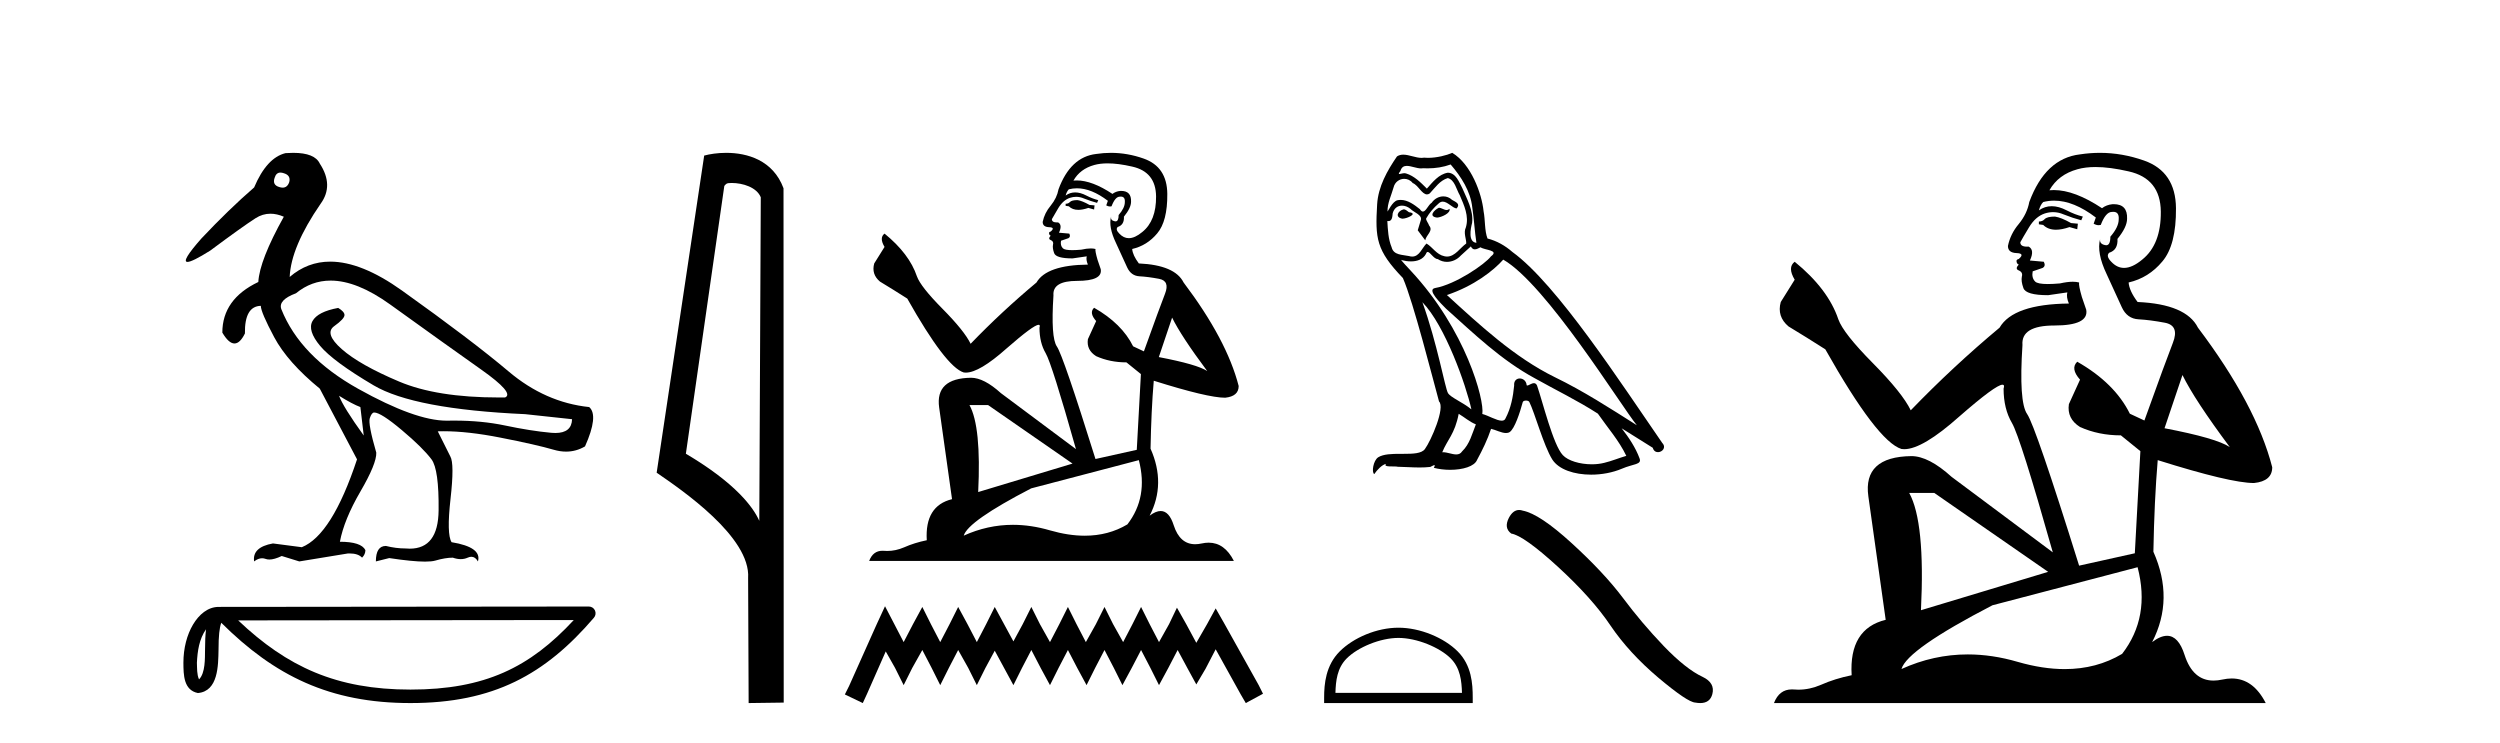
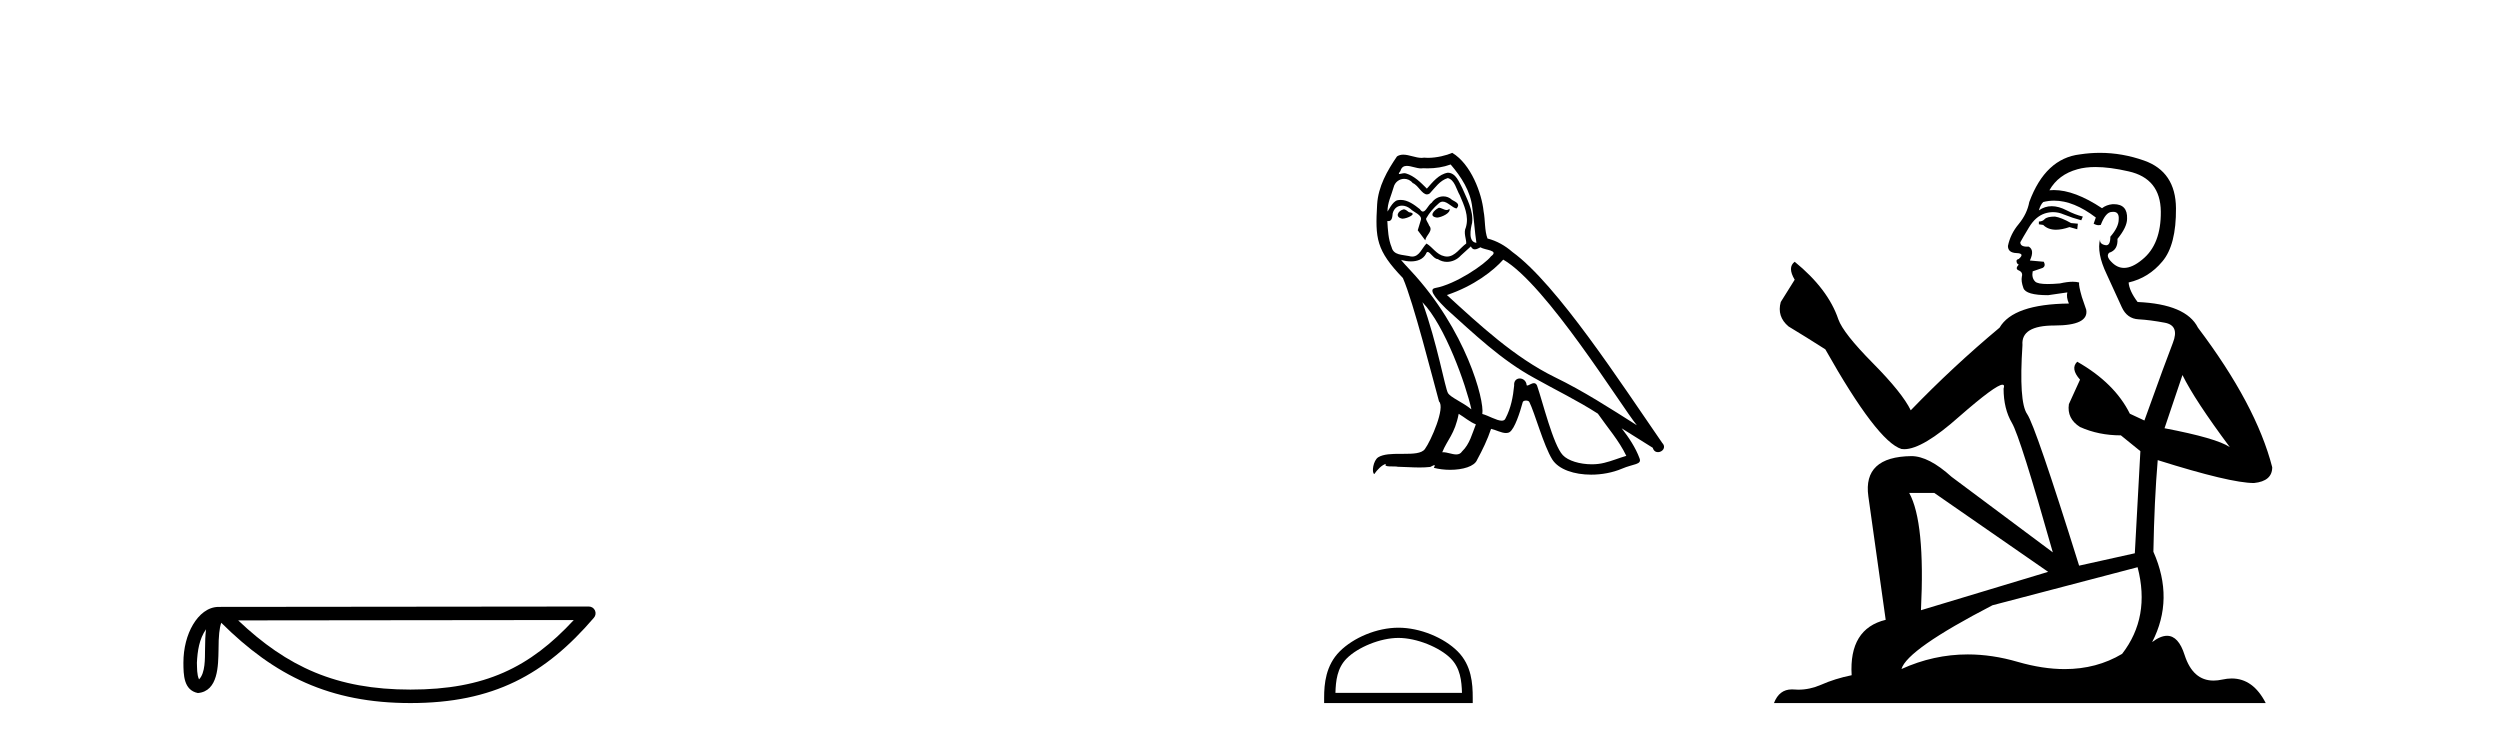
<svg xmlns="http://www.w3.org/2000/svg" width="138.0" height="41.0">
-   <path d="M 15.481 9.526 C 15.537 9.526 15.599 9.538 15.667 9.562 C 15.929 9.639 16.029 9.8 15.968 10.047 C 15.898 10.254 15.777 10.358 15.604 10.358 C 15.546 10.358 15.483 10.347 15.413 10.324 C 15.152 10.247 15.067 10.077 15.159 9.816 C 15.216 9.622 15.324 9.526 15.481 9.526 ZM 18.251 15.489 C 19.221 15.489 20.319 15.93 21.544 16.812 C 23.661 18.337 25.335 19.533 26.567 20.403 C 27.798 21.273 28.237 21.785 27.883 21.939 C 27.766 21.94 27.651 21.941 27.537 21.941 C 25.25 21.941 23.415 21.648 22.029 21.061 C 20.574 20.446 19.52 19.849 18.866 19.272 C 18.211 18.694 18.073 18.271 18.45 18.002 C 18.827 17.732 19.016 17.528 19.016 17.39 C 19.016 17.267 18.9 17.136 18.669 16.997 C 17.915 17.136 17.442 17.378 17.249 17.725 C 17.057 18.071 17.199 18.529 17.676 19.099 C 18.154 19.668 19.135 20.392 20.621 21.269 C 22.106 22.147 24.896 22.678 28.991 22.862 L 31.578 23.14 C 31.564 23.647 31.256 23.901 30.655 23.901 C 30.582 23.901 30.505 23.898 30.423 23.89 C 29.669 23.821 28.818 23.686 27.871 23.486 C 27.022 23.307 26.09 23.217 25.074 23.217 C 24.957 23.217 24.839 23.218 24.719 23.22 C 24.697 23.221 24.675 23.221 24.653 23.221 C 23.502 23.221 21.877 22.636 19.778 21.465 C 17.638 20.272 16.222 18.806 15.529 17.066 C 15.406 16.728 15.675 16.435 16.337 16.189 C 16.907 15.722 17.545 15.489 18.251 15.489 ZM 18.715 21.846 C 19.208 22.154 19.601 22.362 19.893 22.47 L 20.078 24.04 C 19.324 22.993 18.869 22.262 18.715 21.846 ZM 16.183 8.437 C 16.05 8.437 15.909 8.442 15.76 8.453 C 15.067 8.623 14.49 9.254 14.028 10.347 C 13.104 11.147 12.134 12.086 11.118 13.164 C 10.355 14.027 10.099 14.458 10.349 14.458 C 10.522 14.458 10.941 14.25 11.603 13.834 C 12.804 12.941 13.639 12.344 14.109 12.044 C 14.367 11.879 14.64 11.797 14.928 11.797 C 15.164 11.797 15.411 11.852 15.667 11.963 C 14.775 13.564 14.305 14.765 14.259 15.566 C 12.935 16.197 12.273 17.128 12.273 18.36 C 12.508 18.76 12.732 18.96 12.943 18.96 C 13.147 18.96 13.339 18.775 13.52 18.406 C 13.504 17.405 13.797 16.897 14.397 16.882 C 14.397 17.113 14.644 17.69 15.136 18.614 C 15.629 19.537 16.468 20.484 17.653 21.454 L 19.708 25.356 C 18.785 28.143 17.769 29.759 16.66 30.206 L 15.067 29.998 C 14.297 30.136 13.951 30.467 14.028 30.991 C 14.176 30.874 14.322 30.816 14.467 30.816 C 14.533 30.816 14.598 30.828 14.663 30.852 C 14.724 30.875 14.793 30.886 14.869 30.886 C 15.053 30.886 15.28 30.821 15.552 30.691 L 16.522 30.991 L 19.2 30.552 C 19.231 30.551 19.261 30.55 19.291 30.55 C 19.613 30.55 19.844 30.628 19.986 30.783 C 20.109 30.66 20.17 30.521 20.17 30.367 C 20.016 30.059 19.547 29.905 18.762 29.905 C 18.916 29.09 19.293 28.166 19.893 27.134 C 20.494 26.103 20.786 25.387 20.771 24.987 C 20.463 23.925 20.343 23.29 20.413 23.082 C 20.482 22.874 20.563 22.77 20.655 22.77 C 20.901 22.77 21.41 23.093 22.179 23.74 C 22.949 24.387 23.495 24.925 23.819 25.356 C 24.096 25.726 24.227 26.665 24.211 28.174 C 24.197 29.582 23.666 30.286 22.619 30.286 C 22.545 30.286 22.467 30.282 22.387 30.275 C 22.033 30.275 21.671 30.229 21.302 30.136 C 20.932 30.136 20.748 30.421 20.748 30.991 L 21.486 30.806 C 22.347 30.936 23.006 31.001 23.463 31.001 C 23.709 31.001 23.897 30.982 24.027 30.945 C 24.396 30.837 24.719 30.783 24.996 30.783 C 25.15 30.837 25.296 30.864 25.432 30.864 C 25.569 30.864 25.697 30.837 25.816 30.783 C 25.889 30.75 25.957 30.734 26.02 30.734 C 26.165 30.734 26.286 30.819 26.382 30.991 C 26.536 30.467 26.051 30.113 24.927 29.929 C 24.742 29.636 24.723 28.839 24.869 27.539 C 25.016 26.238 25.012 25.456 24.858 25.195 L 24.165 23.809 C 24.267 23.806 24.371 23.804 24.477 23.804 C 25.379 23.804 26.426 23.921 27.617 24.156 C 28.949 24.417 29.93 24.641 30.561 24.825 C 30.798 24.895 31.027 24.929 31.249 24.929 C 31.618 24.929 31.966 24.833 32.293 24.641 C 32.801 23.501 32.878 22.778 32.524 22.47 C 30.908 22.301 29.426 21.646 28.079 20.507 C 26.732 19.368 24.769 17.879 22.191 16.039 C 20.699 14.974 19.378 14.442 18.228 14.442 C 17.392 14.442 16.646 14.724 15.991 15.288 C 16.037 14.18 16.606 12.833 17.699 11.247 C 18.192 10.57 18.177 9.831 17.653 9.031 C 17.469 8.635 16.978 8.437 16.183 8.437 Z" style="fill:#000000;stroke:none" />
  <path d="M 11.374 34.735 C 11.334 35.049 11.318 35.419 11.318 35.871 C 11.31 36.329 11.342 37.147 10.986 37.502 C 10.86 37.217 10.883 36.888 10.869 36.584 C 10.901 35.942 10.993 35.275 11.374 34.735 ZM 31.673 34.226 C 29.25 36.842 26.765 38.065 22.658 38.065 C 18.568 38.065 15.855 36.811 13.148 34.246 L 31.673 34.226 ZM 32.504 33.48 C 32.504 33.48 32.504 33.48 32.504 33.48 L 12.071 33.501 C 11.476 33.501 10.986 33.918 10.654 34.477 C 10.323 35.036 10.124 35.772 10.124 36.584 C 10.129 37.245 10.129 38.093 10.923 38.256 C 12.051 38.157 12.045 36.731 12.063 35.871 C 12.063 35.098 12.113 34.657 12.214 34.377 C 15.152 37.298 18.198 38.809 22.658 38.809 C 27.24 38.809 30.096 37.236 32.787 34.095 C 32.881 33.984 32.903 33.829 32.842 33.697 C 32.782 33.564 32.649 33.48 32.504 33.48 Z" style="fill:#000000;stroke:none" />
-   <path d="M 40.383 10.1 C 41.007 10.1 41.772 10.34 41.995 10.89 L 41.913 28.751 L 41.913 28.751 C 41.596 28.034 40.655 26.699 37.86 25.046 L 39.982 10.263 C 40.081 10.157 40.079 10.1 40.383 10.1 ZM 41.913 28.751 L 41.913 28.751 C 41.913 28.751 41.913 28.751 41.913 28.751 L 41.913 28.751 L 41.913 28.751 ZM 40.086 8.437 C 39.608 8.437 39.176 8.505 38.871 8.588 L 36.248 26.094 C 37.635 27.044 41.448 29.648 41.296 31.91 L 41.325 38.809 L 43.261 38.783 L 43.25 10.393 C 42.674 8.837 41.243 8.437 40.086 8.437 Z" style="fill:#000000;stroke:none" />
-   <path d="M 59.482 11.046 Q 59.165 11.046 59.064 11.147 Q 58.975 11.248 58.823 11.248 L 58.823 11.362 L 59 11.388 Q 59.197 11.584 59.523 11.584 Q 59.764 11.584 60.077 11.476 L 60.394 11.565 L 60.419 11.337 L 60.14 11.312 Q 59.735 11.084 59.482 11.046 ZM 61.141 9.018 Q 61.726 9.018 62.497 9.196 Q 63.802 9.487 63.815 10.843 Q 63.827 12.186 63.054 12.807 Q 62.646 13.147 62.31 13.147 Q 62.022 13.147 61.787 12.895 Q 61.559 12.667 61.699 12.528 Q 62.066 12.414 62.041 11.958 Q 62.434 11.476 62.434 11.134 Q 62.458 10.538 61.886 10.538 Q 61.862 10.538 61.838 10.539 Q 61.585 10.564 61.407 10.704 Q 60.286 9.96 59.434 9.96 Q 59.342 9.96 59.254 9.969 L 59.254 9.969 Q 59.621 9.323 60.406 9.107 Q 60.727 9.018 61.141 9.018 ZM 64.701 17.532 Q 65.195 18.546 66.64 20.484 Q 66.095 20.117 63.967 19.711 L 64.701 17.532 ZM 59.448 10.394 Q 60.247 10.394 61.154 11.084 L 61.065 11.337 Q 61.172 11.399 61.272 11.399 Q 61.315 11.399 61.357 11.388 Q 61.559 10.856 61.813 10.856 Q 61.843 10.852 61.87 10.852 Q 62.114 10.852 62.091 11.16 Q 62.091 11.476 61.749 11.869 Q 61.749 12.22 61.579 12.22 Q 61.552 12.22 61.521 12.211 Q 61.293 12.161 61.331 11.958 L 61.331 11.958 Q 61.179 12.528 61.597 13.402 Q 62.003 14.289 62.218 14.758 Q 62.434 15.227 62.902 15.252 Q 63.371 15.277 63.979 15.391 Q 64.587 15.505 64.309 16.215 Q 64.03 16.924 63.143 19.395 L 62.548 19.116 Q 61.927 17.862 60.394 16.988 L 60.394 16.988 Q 60.102 17.266 60.508 17.722 L 60.052 18.723 Q 59.963 19.319 60.508 19.661 Q 61.268 20.003 62.18 20.003 L 62.978 20.649 L 62.75 24.83 L 60.47 25.337 Q 58.683 19.623 58.341 19.129 Q 57.999 18.635 58.151 16.303 Q 58.088 15.505 59.456 15.505 Q 60.875 15.505 60.761 14.859 L 60.584 14.34 Q 60.444 13.858 60.47 13.744 Q 60.358 13.714 60.21 13.714 Q 59.988 13.714 59.684 13.782 Q 59.397 13.808 59.189 13.808 Q 58.772 13.808 58.671 13.706 Q 58.519 13.554 58.569 13.288 L 58.975 13.149 Q 59.114 13.073 59.026 12.895 L 58.455 12.845 Q 58.658 12.414 58.405 12.275 Q 58.367 12.277 58.333 12.277 Q 58.063 12.277 58.063 12.097 Q 58.151 11.933 58.417 11.489 Q 58.683 11.046 59.064 10.919 Q 59.234 10.864 59.403 10.864 Q 59.622 10.864 59.836 10.957 Q 60.216 11.109 60.559 11.198 L 60.622 11.046 Q 60.305 10.97 59.963 10.792 Q 59.634 10.621 59.349 10.621 Q 59.064 10.621 58.823 10.792 Q 58.886 10.564 59 10.45 Q 59.22 10.394 59.448 10.394 ZM 54.541 22.359 L 59.203 25.59 L 53.996 27.161 Q 54.173 23.55 53.514 22.359 ZM 62.864 25.4 Q 63.396 27.44 62.231 28.947 Q 61.187 29.571 59.88 29.571 Q 58.983 29.571 57.961 29.277 Q 56.915 28.97 55.912 28.97 Q 54.512 28.97 53.198 29.568 Q 53.426 28.77 56.922 26.958 L 62.864 25.4 ZM 61.323 8.437 Q 60.917 8.437 60.508 8.499 Q 59.089 8.664 58.43 10.45 Q 58.341 10.932 57.999 11.35 Q 57.657 11.755 57.556 12.249 Q 57.556 12.528 57.911 12.541 Q 58.265 12.553 57.999 12.781 Q 57.885 12.807 57.911 12.895 Q 57.923 12.984 57.999 13.009 Q 57.835 13.187 57.999 13.25 Q 58.177 13.326 58.126 13.504 Q 58.088 13.694 58.189 13.972 Q 58.291 14.264 59.203 14.264 L 59.988 14.15 L 59.988 14.15 Q 59.938 14.34 60.052 14.606 Q 57.771 14.631 57.214 15.594 Q 55.301 17.19 53.578 18.977 Q 53.236 18.267 52.019 17.038 Q 50.816 15.822 50.613 15.252 Q 50.195 14.01 48.827 12.895 Q 48.523 13.123 48.827 13.63 L 48.257 14.542 Q 48.092 15.138 48.573 15.543 Q 49.308 15.987 50.081 16.481 Q 52.209 20.256 53.198 20.56 Q 53.252 20.569 53.312 20.569 Q 54.064 20.569 55.567 19.23 Q 57.056 17.928 57.334 17.928 Q 57.431 17.928 57.379 18.09 Q 57.379 18.913 57.721 19.496 Q 58.063 20.079 59.393 24.792 L 55.25 21.701 Q 54.313 20.852 53.603 20.852 Q 51.614 20.877 51.842 22.499 L 52.552 27.554 Q 51.044 27.921 51.158 29.821 Q 50.474 29.961 49.904 30.214 Q 49.443 30.413 48.974 30.413 Q 48.875 30.413 48.776 30.404 Q 48.742 30.402 48.709 30.402 Q 48.192 30.402 47.978 30.962 L 68.109 30.962 Q 67.596 29.955 66.717 29.955 Q 66.534 29.955 66.336 29.999 Q 66.144 30.041 65.973 30.041 Q 65.127 30.041 64.79 28.998 Q 64.54 28.208 64.07 28.208 Q 63.801 28.208 63.46 28.466 Q 64.372 26.705 63.51 24.766 Q 63.548 22.663 63.688 21.016 Q 66.665 21.954 67.628 21.954 Q 68.375 21.878 68.375 21.308 Q 67.717 18.749 65.335 15.594 Q 64.853 14.631 62.864 14.542 Q 62.522 14.086 62.497 13.744 Q 63.32 13.554 63.878 12.883 Q 64.448 12.211 64.435 10.704 Q 64.423 9.209 63.13 8.753 Q 62.236 8.437 61.323 8.437 Z" style="fill:#000000;stroke:none" />
-   <path d="M 48.853 33.464 L 48.378 34.494 L 46.873 37.859 L 46.636 38.334 L 47.626 38.809 L 47.863 38.295 L 48.893 35.959 L 49.407 36.869 L 49.882 37.82 L 50.357 36.869 L 50.912 35.88 L 51.426 36.869 L 51.901 37.82 L 52.377 36.869 L 52.891 35.88 L 53.446 36.869 L 53.921 37.82 L 54.396 36.869 L 54.91 35.919 L 55.425 36.869 L 55.94 37.82 L 56.415 36.869 L 56.93 35.88 L 57.444 36.869 L 57.959 37.82 L 58.434 36.869 L 58.949 35.88 L 59.463 36.869 L 59.978 37.82 L 60.453 36.869 L 60.968 35.88 L 61.483 36.869 L 61.958 37.82 L 62.472 36.869 L 62.987 35.88 L 63.502 36.869 L 63.977 37.82 L 64.492 36.869 L 65.006 35.88 L 65.56 36.909 L 66.036 37.78 L 66.55 36.909 L 67.105 35.84 L 68.49 38.334 L 68.767 38.809 L 69.718 38.295 L 69.48 37.82 L 67.58 34.415 L 67.105 33.583 L 66.629 34.454 L 66.036 35.484 L 65.481 34.454 L 64.967 33.544 L 64.531 34.454 L 63.977 35.444 L 63.462 34.454 L 62.987 33.504 L 62.512 34.454 L 61.997 35.444 L 61.443 34.454 L 60.968 33.504 L 60.493 34.454 L 59.939 35.444 L 59.424 34.454 L 58.949 33.504 L 58.474 34.454 L 57.959 35.444 L 57.405 34.454 L 56.93 33.504 L 56.454 34.454 L 55.94 35.404 L 55.425 34.454 L 54.91 33.504 L 54.435 34.454 L 53.921 35.444 L 53.406 34.454 L 52.891 33.504 L 52.416 34.454 L 51.901 35.444 L 51.387 34.454 L 50.912 33.504 L 50.397 34.454 L 49.882 35.444 L 49.368 34.454 L 48.853 33.464 Z" style="fill:#000000;stroke:none" />
  <path d="M 79.424 11.468 C 79.158 11.596 78.832 11.952 79.326 12.011 C 79.563 12.001 80.106 11.754 80.007 11.527 L 80.007 11.527 C 79.956 11.576 79.904 11.593 79.851 11.593 C 79.712 11.593 79.568 11.468 79.424 11.468 ZM 77.479 11.557 C 77.153 11.636 76.986 11.991 77.4 12.07 C 77.407 12.071 77.414 12.071 77.422 12.071 C 77.66 12.071 78.311 11.782 77.775 11.715 C 77.687 11.656 77.598 11.557 77.479 11.557 ZM 80.076 9.079 C 80.659 9.76 81.172 10.55 81.271 11.458 C 81.369 12.11 81.399 12.761 81.498 13.403 C 81.034 13.364 81.172 12.643 81.261 12.297 C 81.34 11.616 80.974 10.984 80.718 10.382 C 80.54 10.056 80.372 9.543 79.918 9.533 C 79.414 9.622 79.089 10.046 78.763 10.412 C 78.427 10.076 78.072 9.711 77.608 9.572 C 77.583 9.563 77.556 9.56 77.527 9.56 C 77.423 9.56 77.302 9.606 77.246 9.606 C 77.197 9.606 77.198 9.571 77.301 9.444 C 77.364 9.223 77.494 9.157 77.656 9.157 C 77.89 9.157 78.191 9.296 78.444 9.296 C 78.483 9.296 78.52 9.293 78.555 9.286 C 78.639 9.291 78.722 9.293 78.806 9.293 C 79.238 9.293 79.671 9.227 80.076 9.079 ZM 79.918 9.829 C 80.303 9.928 80.392 10.461 80.58 10.777 C 80.816 11.33 81.103 11.932 80.915 12.554 C 80.767 12.85 80.955 13.226 80.935 13.443 C 80.606 13.674 80.316 14.162 79.879 14.162 C 79.832 14.162 79.782 14.156 79.73 14.144 C 79.296 14.055 79.079 13.64 78.743 13.443 C 78.5 13.677 78.356 14.163 77.956 14.163 C 77.901 14.163 77.841 14.154 77.775 14.134 C 77.41 14.055 76.926 14.094 76.818 13.65 C 76.63 13.196 76.61 12.692 76.581 12.199 L 76.581 12.199 C 76.602 12.203 76.622 12.205 76.641 12.205 C 76.841 12.205 76.859 11.973 76.877 11.774 C 76.954 11.485 77.161 11.351 77.391 11.351 C 77.546 11.351 77.711 11.412 77.854 11.527 C 78.022 11.715 78.536 11.863 78.427 12.159 C 78.378 12.337 78.318 12.525 78.259 12.712 L 78.674 13.265 C 78.713 12.979 79.138 12.742 78.891 12.455 C 78.852 12.327 78.704 12.159 78.723 12.06 C 78.901 11.744 79.138 11.468 79.414 11.231 C 79.489 11.158 79.565 11.13 79.641 11.13 C 79.906 11.13 80.172 11.477 80.402 11.508 C 80.629 11.261 80.382 11.162 80.155 11.034 C 80.014 10.901 79.844 10.84 79.675 10.84 C 79.428 10.84 79.182 10.969 79.029 11.192 C 78.842 11.304 78.711 11.679 78.547 11.679 C 78.495 11.679 78.439 11.642 78.378 11.547 C 78.076 11.306 77.715 11.035 77.32 11.035 C 77.262 11.035 77.203 11.041 77.143 11.053 C 76.864 11.111 76.613 11.676 76.592 11.676 C 76.591 11.676 76.591 11.676 76.591 11.675 C 76.581 11.211 76.798 10.797 76.926 10.342 C 76.998 10.044 77.254 9.872 77.514 9.872 C 77.685 9.872 77.858 9.945 77.983 10.105 C 78.277 10.215 78.492 10.731 78.769 10.731 C 78.817 10.731 78.868 10.715 78.921 10.678 C 79.227 10.352 79.474 9.967 79.918 9.829 ZM 78.516 16.681 C 79.77 17.975 80.925 21.253 81.221 22.596 C 80.738 22.201 80.076 21.944 79.928 21.697 C 79.77 21.44 79.335 18.942 78.516 16.681 ZM 82.979 14.331 C 85.349 15.694 89.476 22.398 90.354 23.474 C 88.873 22.536 87.412 21.589 85.822 20.818 C 83.591 19.722 81.685 17.945 79.869 16.286 C 81.369 15.783 82.446 14.934 82.979 14.331 ZM 80.52 22.842 C 80.836 23.03 81.123 23.287 81.468 23.425 C 81.261 23.938 81.132 24.511 80.708 24.916 C 80.628 25.044 80.514 25.085 80.384 25.085 C 80.16 25.085 79.887 24.963 79.659 24.963 C 79.643 24.963 79.627 24.964 79.612 24.965 C 79.888 24.274 80.303 23.968 80.52 22.842 ZM 81.192 13.601 C 81.251 13.725 81.328 13.765 81.409 13.765 C 81.515 13.765 81.63 13.695 81.725 13.65 C 81.962 13.818 82.781 13.798 82.298 14.154 C 81.991 14.568 80.356 15.699 79.219 15.899 C 78.729 15.985 79.553 16.76 79.819 17.037 C 81.36 18.419 82.87 19.88 84.717 20.878 C 85.872 21.529 87.086 22.112 88.202 22.833 C 88.735 23.603 89.367 24.314 89.772 25.163 C 89.367 25.281 88.972 25.449 88.557 25.548 C 88.339 25.603 88.102 25.629 87.864 25.629 C 87.212 25.629 86.556 25.435 86.267 25.123 C 85.734 24.56 85.151 22.161 84.845 21.282 C 84.801 21.184 84.74 21.151 84.673 21.151 C 84.539 21.151 84.385 21.281 84.308 21.281 C 84.293 21.281 84.28 21.276 84.272 21.263 C 84.252 21.02 84.066 20.891 83.891 20.891 C 83.718 20.891 83.557 21.017 83.581 21.282 C 83.522 21.904 83.403 22.527 83.107 23.089 C 83.071 23.185 82.995 23.222 82.895 23.222 C 82.615 23.222 82.144 22.932 81.824 22.852 C 81.952 22.092 80.915 18.202 77.874 14.944 C 77.768 14.828 77.304 14.34 77.345 14.34 C 77.35 14.34 77.361 14.347 77.38 14.361 C 77.536 14.402 77.711 14.429 77.885 14.429 C 78.218 14.429 78.545 14.327 78.713 14.015 C 78.739 13.938 78.771 13.908 78.809 13.908 C 78.944 13.908 79.149 14.302 79.365 14.302 C 79.522 14.406 79.698 14.455 79.872 14.455 C 80.158 14.455 80.442 14.325 80.639 14.104 C 80.826 13.936 81.004 13.769 81.192 13.601 ZM 80.165 8.437 C 79.855 8.575 79.311 8.713 78.823 8.713 C 78.752 8.713 78.682 8.71 78.615 8.703 C 78.568 8.712 78.521 8.715 78.474 8.715 C 78.141 8.715 77.784 8.537 77.462 8.537 C 77.34 8.537 77.222 8.563 77.114 8.634 C 76.571 9.424 76.077 10.303 76.018 11.28 C 75.909 13.156 75.959 13.808 77.44 15.348 C 78.022 16.671 79.108 20.986 79.434 22.161 C 79.79 22.497 78.99 24.333 78.654 24.788 C 78.471 25.039 77.99 25.052 77.473 25.052 C 77.417 25.052 77.36 25.052 77.303 25.052 C 76.838 25.052 76.368 25.061 76.077 25.242 C 75.801 25.42 75.702 26.081 75.86 26.17 C 76.008 25.943 76.304 25.637 76.512 25.607 L 76.512 25.607 C 76.314 25.814 77.005 25.716 77.153 25.765 C 77.553 25.772 77.957 25.805 78.362 25.805 C 78.558 25.805 78.754 25.797 78.95 25.775 C 79.039 25.736 79.134 25.675 79.176 25.675 C 79.208 25.675 79.208 25.712 79.148 25.824 C 79.427 25.897 79.741 25.934 80.048 25.934 C 80.739 25.934 81.394 25.749 81.537 25.38 C 81.833 24.837 82.11 24.264 82.307 23.672 C 82.559 23.725 82.876 23.903 83.13 23.903 C 83.205 23.903 83.274 23.888 83.334 23.85 C 83.611 23.662 83.897 22.783 84.055 22.201 C 84.07 22.14 84.152 22.111 84.236 22.111 C 84.315 22.111 84.396 22.138 84.42 22.191 C 84.717 22.783 85.21 24.6 85.684 25.36 C 86.042 25.924 86.909 26.201 87.831 26.201 C 88.411 26.201 89.014 26.091 89.525 25.874 C 90.167 25.597 90.641 25.656 90.503 25.301 C 90.285 24.709 89.91 24.146 89.515 23.642 L 89.515 23.642 C 90.088 23.998 90.661 24.363 91.233 24.718 C 91.28 24.891 91.399 24.959 91.52 24.959 C 91.754 24.959 91.997 24.705 91.757 24.452 C 89.515 21.213 85.951 15.694 83.482 13.907 C 83.087 13.561 82.623 13.295 82.11 13.166 C 81.942 12.732 81.991 12.149 81.893 11.656 C 81.794 10.678 81.202 9.059 80.165 8.437 Z" style="fill:#000000;stroke:none" />
  <path d="M 77.194 35.213 C 78.203 35.213 79.465 35.731 80.077 36.343 C 80.611 36.877 80.681 37.586 80.701 38.245 L 73.716 38.245 C 73.736 37.586 73.806 36.877 74.341 36.343 C 74.952 35.731 76.185 35.213 77.194 35.213 ZM 77.194 34.649 C 75.997 34.649 74.709 35.201 73.954 35.956 C 73.18 36.73 73.092 37.749 73.092 38.512 L 73.092 38.809 L 81.295 38.809 L 81.295 38.512 C 81.295 37.749 81.237 36.73 80.463 35.956 C 79.708 35.201 78.391 34.649 77.194 34.649 Z" style="fill:#000000;stroke:none" />
-   <path d="M 83.855 28.151 Q 83.518 28.151 83.289 28.587 Q 83.003 29.148 83.422 29.453 Q 84.116 29.567 86.009 31.298 Q 87.892 33.028 88.9 34.531 Q 89.918 36.034 91.534 37.403 Q 93.151 38.763 93.579 38.782 Q 93.727 38.809 93.853 38.809 Q 94.39 38.809 94.521 38.316 Q 94.682 37.698 93.988 37.365 Q 93.066 36.937 91.839 35.663 Q 90.612 34.379 89.575 32.99 Q 88.529 31.602 86.76 29.985 Q 84.991 28.368 84.059 28.188 Q 83.953 28.151 83.855 28.151 Z" style="fill:#000000;stroke:none" />
  <path d="M 113.434 11.955 Q 113.007 11.955 112.87 12.091 Q 112.751 12.228 112.546 12.228 L 112.546 12.382 L 112.785 12.416 Q 113.05 12.681 113.49 12.681 Q 113.815 12.681 114.237 12.535 L 114.664 12.655 L 114.698 12.348 L 114.322 12.313 Q 113.776 12.006 113.434 11.955 ZM 115.672 9.22 Q 116.46 9.22 117.5 9.46 Q 119.26 9.853 119.277 11.681 Q 119.294 13.492 118.252 14.329 Q 117.701 14.788 117.248 14.788 Q 116.859 14.788 116.543 14.449 Q 116.236 14.141 116.424 13.953 Q 116.919 13.8 116.885 13.185 Q 117.415 12.535 117.415 12.074 Q 117.447 11.27 116.676 11.27 Q 116.644 11.27 116.612 11.271 Q 116.27 11.305 116.031 11.493 Q 114.519 10.491 113.37 10.491 Q 113.246 10.491 113.127 10.503 L 113.127 10.503 Q 113.622 9.631 114.681 9.341 Q 115.113 9.22 115.672 9.22 ZM 120.472 20.701 Q 121.139 22.068 123.086 24.682 Q 122.352 24.186 119.482 23.639 L 120.472 20.701 ZM 113.389 11.076 Q 114.467 11.076 115.689 12.006 L 115.57 12.348 Q 115.713 12.431 115.848 12.431 Q 115.906 12.431 115.962 12.416 Q 116.236 11.698 116.577 11.698 Q 116.618 11.693 116.655 11.693 Q 116.984 11.693 116.953 12.108 Q 116.953 12.535 116.492 13.065 Q 116.492 13.538 116.262 13.538 Q 116.226 13.538 116.185 13.526 Q 115.877 13.458 115.928 13.185 L 115.928 13.185 Q 115.723 13.953 116.287 15.132 Q 116.834 16.328 117.124 16.96 Q 117.415 17.592 118.047 17.626 Q 118.679 17.66 119.499 17.814 Q 120.319 17.968 119.943 18.925 Q 119.567 19.881 118.371 23.212 L 117.568 22.837 Q 116.731 21.145 114.664 19.967 L 114.664 19.967 Q 114.271 20.342 114.818 20.957 L 114.203 22.307 Q 114.083 23.11 114.818 23.571 Q 115.843 24.032 117.073 24.032 L 118.149 24.904 L 117.842 30.541 L 114.767 31.224 Q 112.358 23.52 111.897 22.854 Q 111.435 22.187 111.64 19.044 Q 111.555 17.968 113.4 17.968 Q 115.313 17.968 115.16 17.097 L 114.92 16.396 Q 114.732 15.747 114.767 15.593 Q 114.616 15.552 114.417 15.552 Q 114.117 15.552 113.707 15.645 Q 113.32 15.679 113.039 15.679 Q 112.478 15.679 112.341 15.542 Q 112.136 15.337 112.204 14.978 L 112.751 14.79 Q 112.939 14.688 112.819 14.449 L 112.05 14.38 Q 112.324 13.8 111.982 13.612 Q 111.931 13.615 111.885 13.615 Q 111.521 13.615 111.521 13.373 Q 111.64 13.15 111.999 12.553 Q 112.358 11.955 112.87 11.784 Q 113.101 11.71 113.328 11.71 Q 113.623 11.71 113.912 11.835 Q 114.425 12.04 114.886 12.16 L 114.972 11.955 Q 114.545 11.852 114.083 11.613 Q 113.639 11.382 113.255 11.382 Q 112.87 11.382 112.546 11.613 Q 112.631 11.305 112.785 11.152 Q 113.081 11.076 113.389 11.076 ZM 106.772 27.21 L 113.058 31.566 L 106.037 33.684 Q 106.276 28.816 105.388 27.21 ZM 117.995 31.31 Q 118.713 34.06 117.141 36.093 Q 115.733 36.934 113.971 36.934 Q 112.761 36.934 111.384 36.537 Q 109.973 36.124 108.621 36.124 Q 106.733 36.124 104.961 36.93 Q 105.268 35.854 109.983 33.411 L 117.995 31.31 ZM 115.917 8.437 Q 115.37 8.437 114.818 8.521 Q 112.905 8.743 112.016 11.152 Q 111.897 11.801 111.435 12.365 Q 110.974 12.911 110.838 13.578 Q 110.838 13.953 111.316 13.97 Q 111.794 13.988 111.435 14.295 Q 111.282 14.329 111.316 14.449 Q 111.333 14.568 111.435 14.603 Q 111.213 14.842 111.435 14.927 Q 111.675 15.03 111.606 15.269 Q 111.555 15.525 111.692 15.901 Q 111.828 16.294 113.058 16.294 L 114.117 16.14 L 114.117 16.14 Q 114.049 16.396 114.203 16.755 Q 111.128 16.789 110.376 18.087 Q 107.797 20.24 105.473 22.649 Q 105.012 21.692 103.372 20.035 Q 101.749 18.395 101.476 17.626 Q 100.912 15.952 99.067 14.449 Q 98.657 14.756 99.067 15.44 L 98.298 16.67 Q 98.076 17.472 98.726 18.019 Q 99.716 18.617 100.758 19.283 Q 103.628 24.374 104.961 24.784 Q 105.035 24.795 105.115 24.795 Q 106.129 24.795 108.155 22.99 Q 110.164 21.235 110.538 21.235 Q 110.67 21.235 110.598 21.453 Q 110.598 22.563 111.06 23.349 Q 111.521 24.135 113.315 30.49 L 107.728 26.322 Q 106.464 25.177 105.508 25.177 Q 102.826 25.211 103.133 27.398 L 104.09 34.214 Q 102.057 34.709 102.211 37.272 Q 101.288 37.46 100.519 37.801 Q 99.898 38.07 99.266 38.07 Q 99.133 38.07 98.999 38.058 Q 98.953 38.055 98.908 38.055 Q 98.212 38.055 97.923 38.809 L 125.068 38.809 Q 124.375 37.452 123.191 37.452 Q 122.944 37.452 122.676 37.511 Q 122.418 37.568 122.187 37.568 Q 121.047 37.568 120.592 36.161 Q 120.255 35.096 119.621 35.096 Q 119.258 35.096 118.798 35.444 Q 120.028 33.069 118.867 30.456 Q 118.918 27.62 119.106 25.399 Q 123.12 26.663 124.419 26.663 Q 125.427 26.561 125.427 25.792 Q 124.538 22.341 121.327 18.087 Q 120.677 16.789 117.995 16.67 Q 117.534 16.055 117.5 15.593 Q 118.61 15.337 119.362 14.432 Q 120.131 13.526 120.114 11.493 Q 120.097 9.478 118.354 8.863 Q 117.148 8.437 115.917 8.437 Z" style="fill:#000000;stroke:none" />
</svg>